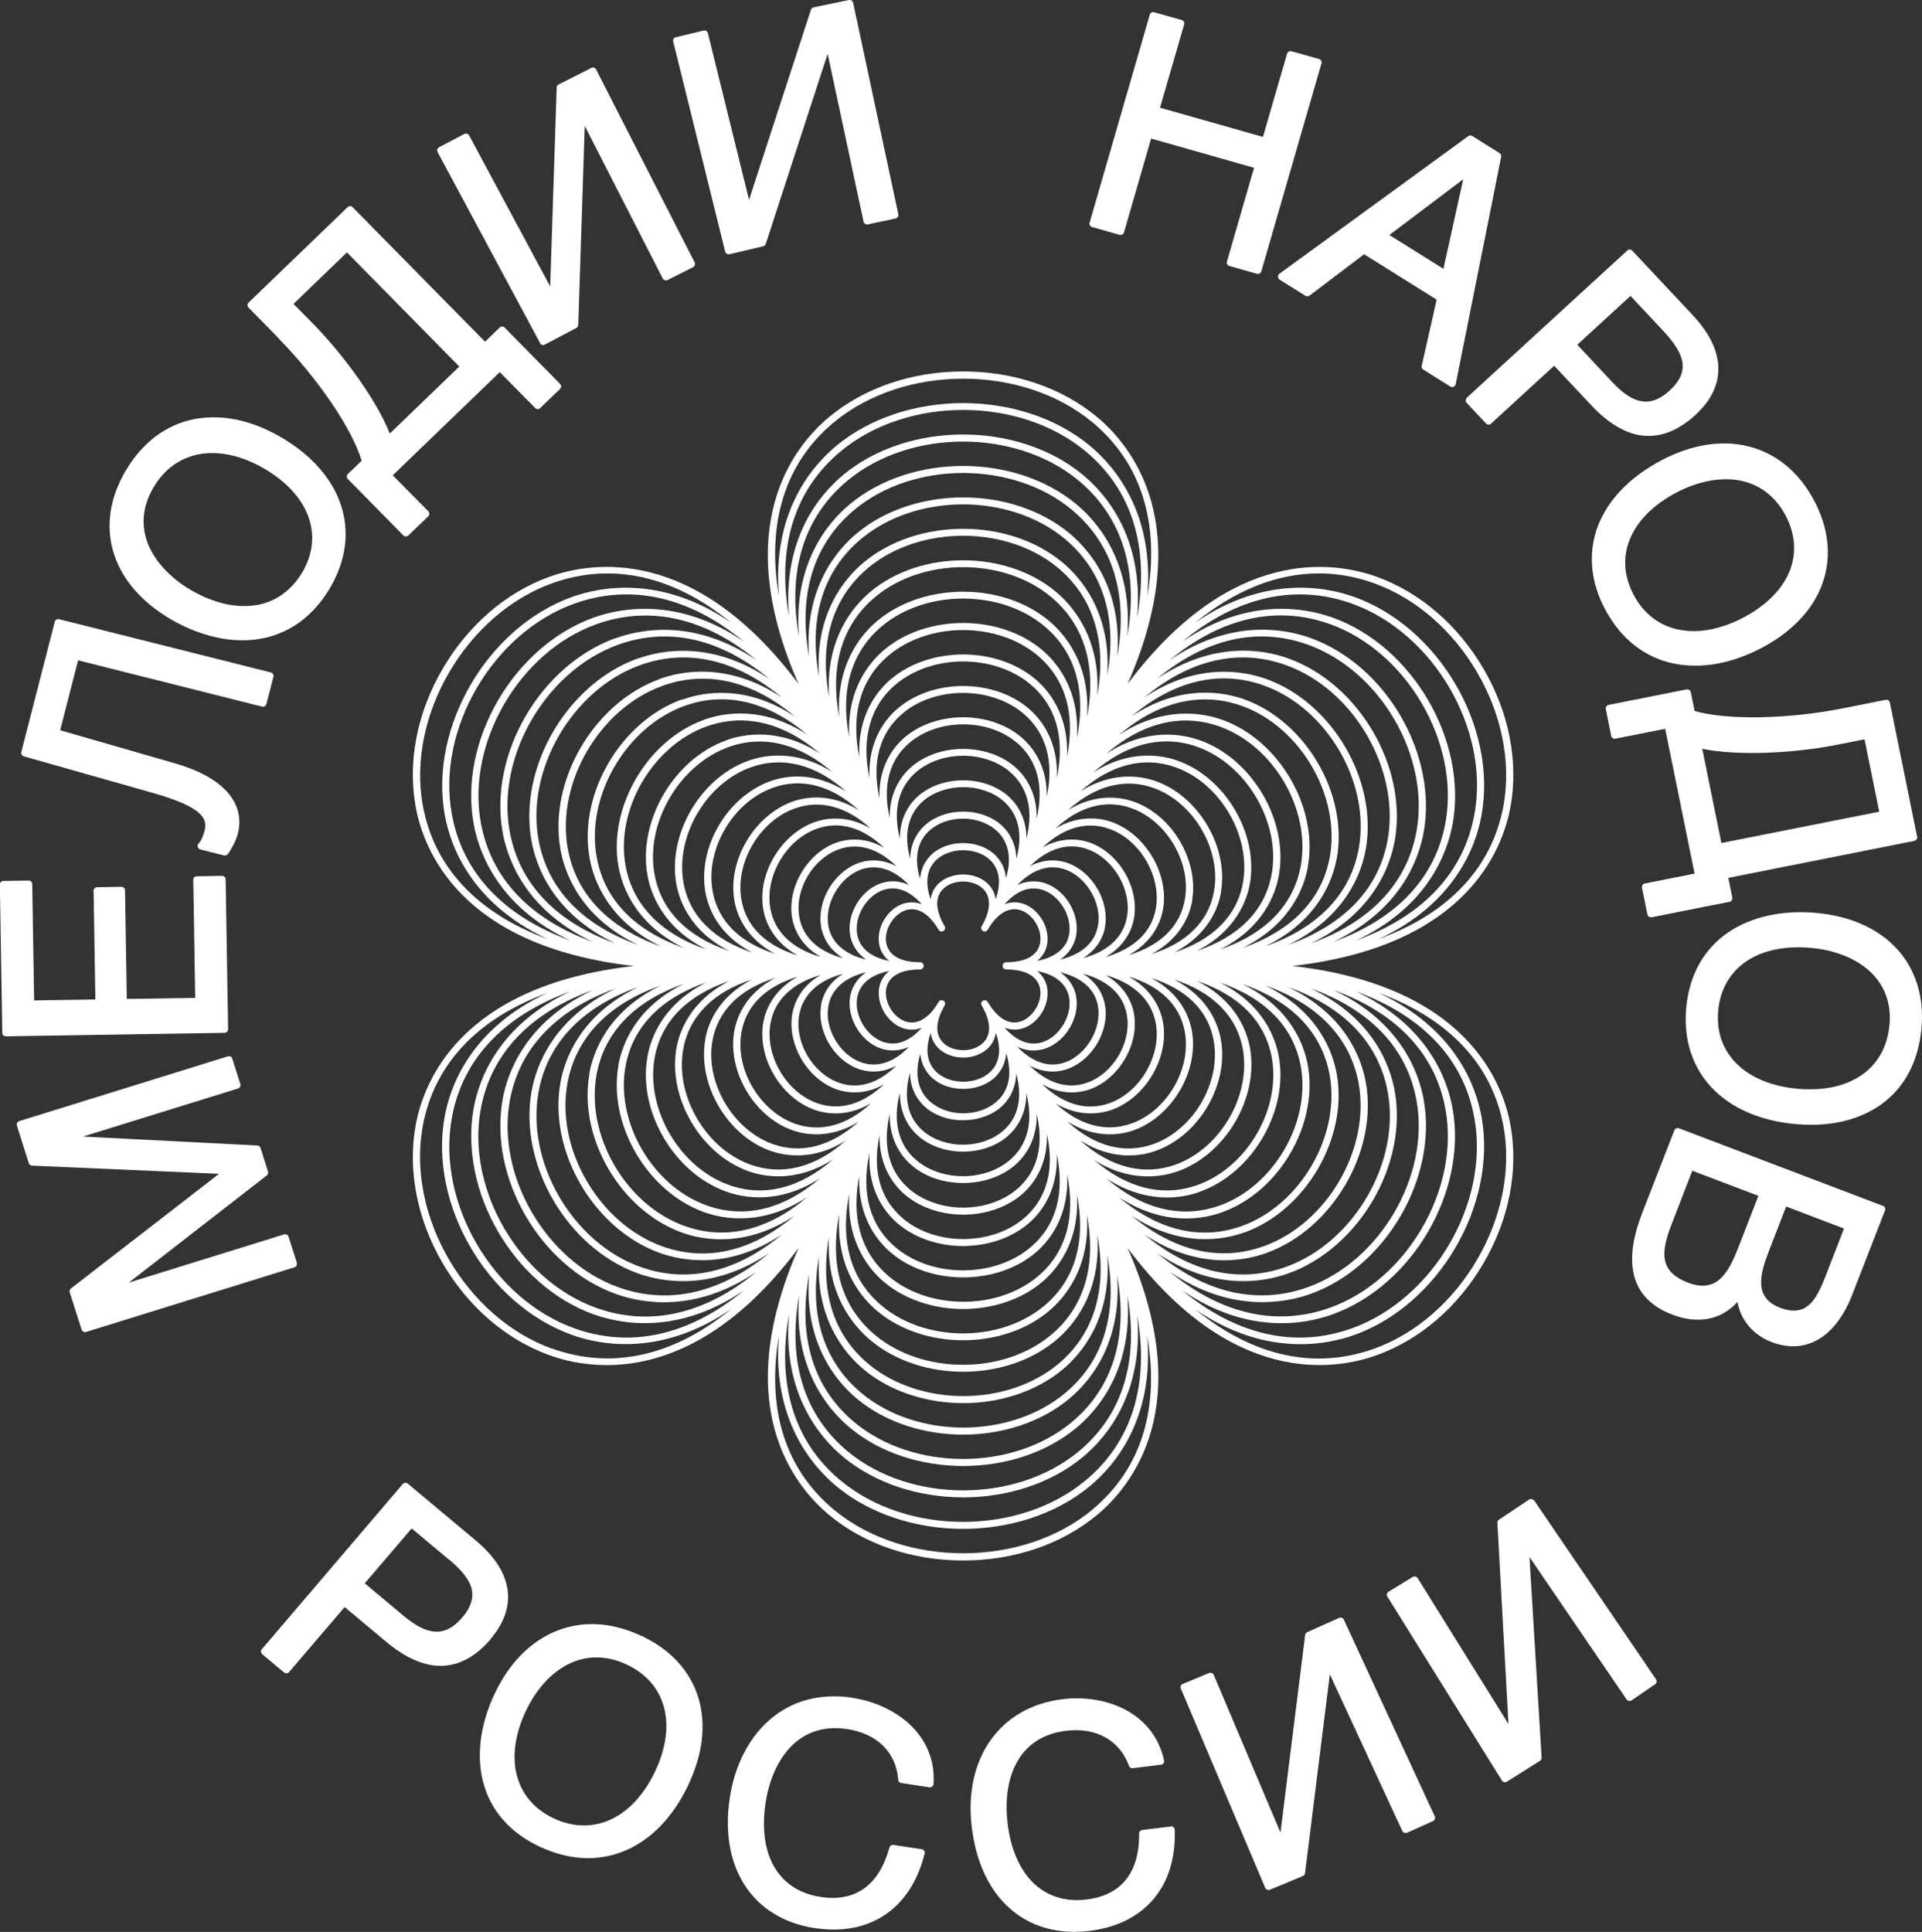
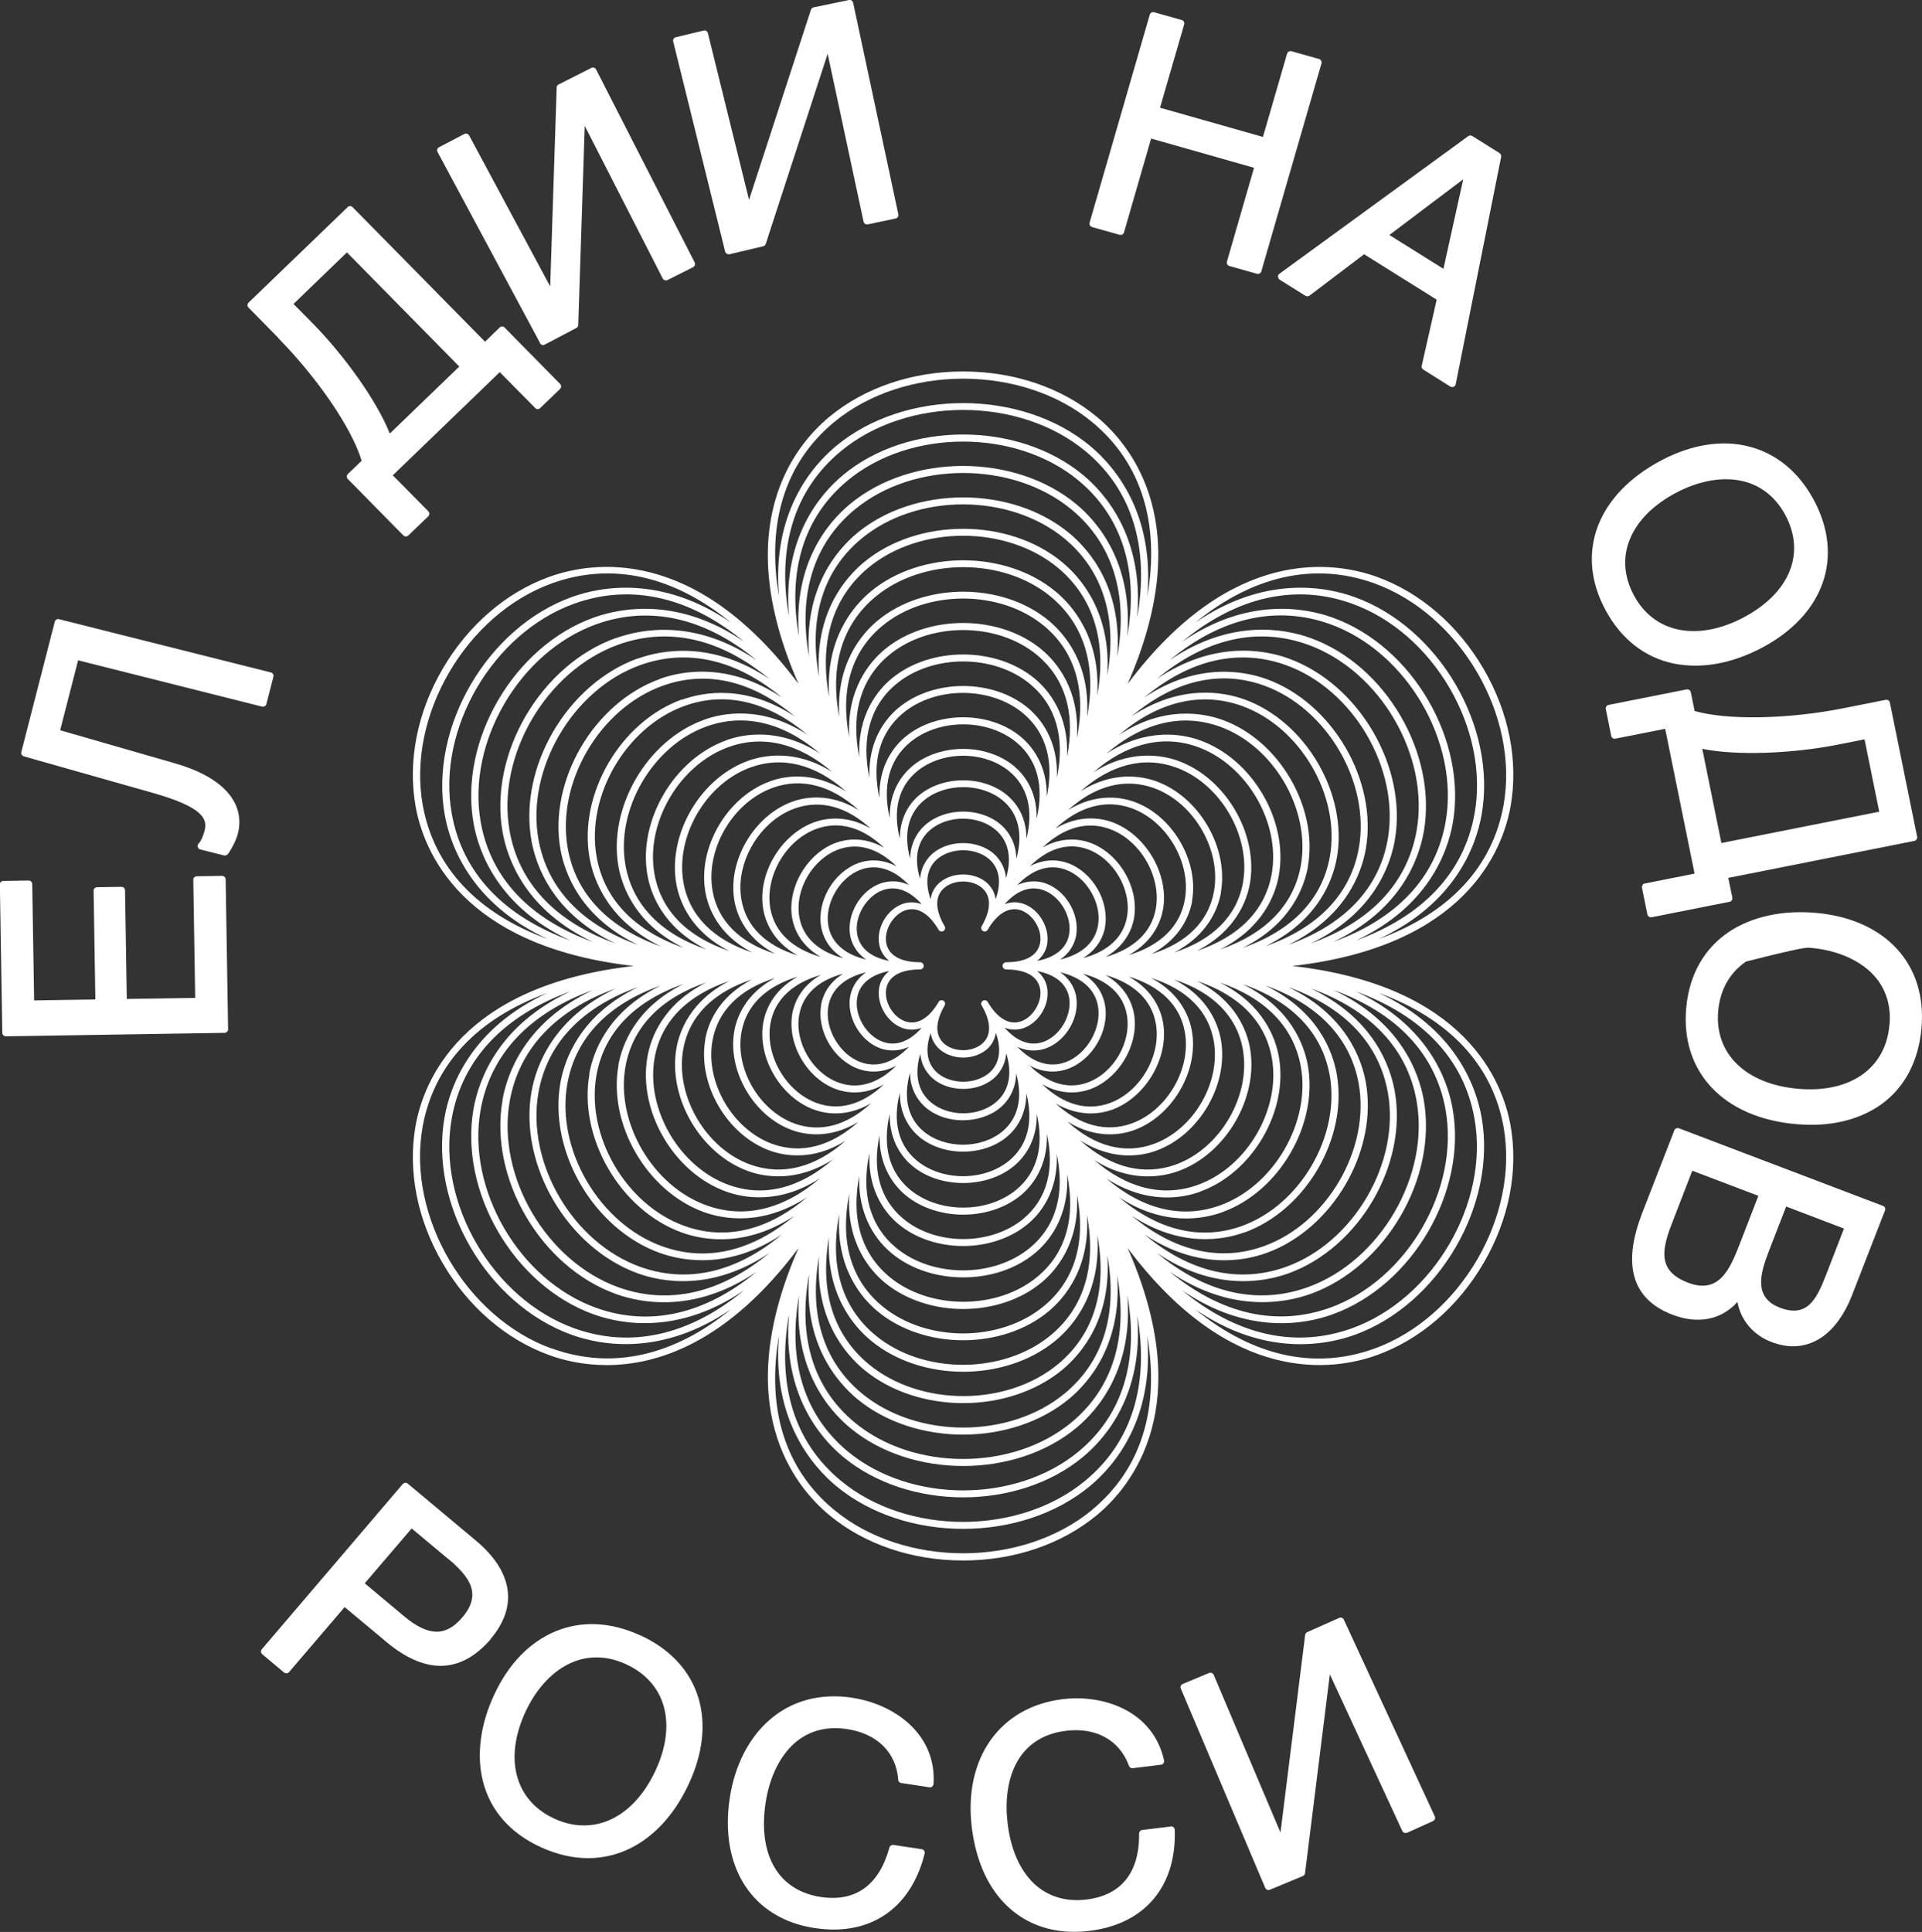
<svg xmlns="http://www.w3.org/2000/svg" width="386" height="388" viewBox="0 0 386 388" fill="none">
  <rect x="0" y="0" width="386" height="388" fill="#333333" stroke="none" />
  <g clip-path="url(#clip0_144_96)">
    <path d="M98.525 329.159C104.078 322.645 103.022 315.622 95.545 309.376L81.892 297.956C81.757 297.822 81.567 297.769 81.377 297.796C81.188 297.796 81.025 297.903 80.89 298.037L52.581 331.223C52.446 331.357 52.391 331.545 52.418 331.733C52.418 331.92 52.527 332.081 52.662 332.215L57.051 335.888C57.051 335.888 57.349 336.049 57.511 336.049C57.728 336.049 57.918 335.968 58.053 335.807L69.214 322.753L77.666 329.803C81.296 332.832 84.79 334.413 88.068 334.548C91.834 334.682 95.382 332.885 98.552 329.186L98.525 329.159ZM89.965 313.022C91.698 314.469 93.784 316.399 94.543 318.517C95.274 320.554 94.732 322.645 92.809 324.87C89.504 328.73 86.01 328.65 81.133 324.575L73.25 317.981L82.677 306.963L89.965 313.049V313.022Z" fill="white" />
    <path d="M128.459 328.382C122.635 325.728 116.81 325.46 111.609 327.605C106.408 329.749 102.128 334.145 99.256 340.338C96.439 346.343 95.653 352.562 97.008 357.816C98.498 363.66 102.534 368.217 108.683 371.005C111.88 372.452 115.049 373.176 118.083 373.176C126.4 373.176 133.823 367.922 138.319 358.298C141.164 352.213 141.841 346.235 140.27 341.008C138.617 335.513 134.554 331.143 128.513 328.382H128.459ZM131.628 355.618C127.213 365.08 119.275 368.86 111.392 365.268C103.428 361.649 101.152 353.178 105.568 343.715C107.546 339.48 110.471 336.156 113.803 334.387C115.7 333.368 117.704 332.859 119.763 332.859C121.822 332.859 123.718 333.314 125.723 334.226C129.624 336.022 132.251 338.944 133.308 342.724C134.364 346.53 133.795 351.007 131.628 355.618Z" fill="white" />
    <path d="M171.179 340.954C164.705 339.989 158.935 341.544 154.465 345.485C150.374 349.077 147.557 354.599 146.582 360.979C144.415 375.026 151.106 385.346 163.648 387.223C164.949 387.41 166.195 387.518 167.414 387.518C176.597 387.518 183.288 381.995 185.699 372.238C185.753 372.05 185.699 371.836 185.591 371.675C185.482 371.514 185.293 371.407 185.103 371.38L179.441 370.522C179.089 370.469 178.737 370.683 178.629 371.032C176.57 378.591 171.829 382.022 164.867 380.977C160.695 380.36 157.472 378.296 155.548 375.026C153.571 371.702 152.975 367.198 153.761 362.024C154.465 357.387 156.28 353.393 158.853 350.766C161.806 347.763 165.599 346.584 170.123 347.254C176.164 348.165 180.01 351.972 180.39 357.441C180.39 357.762 180.661 358.057 180.986 358.084L186.647 358.942C186.837 358.968 187.054 358.942 187.216 358.781C187.379 358.647 187.46 358.459 187.487 358.272C188.11 348.165 179.469 342.214 171.206 340.981L171.179 340.954Z" fill="white" />
    <path d="M235.084 366.823L229.395 367.52C229.043 367.573 228.772 367.868 228.772 368.243C228.853 376.071 225.196 380.628 218.207 381.486C214.035 381.995 210.378 380.869 207.615 378.242C204.824 375.562 202.982 371.407 202.359 366.179C201.357 358.003 203.903 348.835 214.089 347.602C220.157 346.852 224.871 349.506 226.74 354.652C226.848 354.974 227.173 355.162 227.498 355.108L233.187 354.411C233.377 354.411 233.567 354.277 233.675 354.116C233.783 353.956 233.837 353.741 233.783 353.553C231.616 343.662 221.701 340.23 213.412 341.249C200.788 342.777 193.447 353.178 195.181 367.091C196.047 374.034 198.675 379.663 202.847 383.309C206.341 386.392 210.757 387.973 215.742 387.973C216.717 387.973 217.746 387.92 218.776 387.786C229.909 386.445 236.33 378.832 235.923 367.466C235.923 367.278 235.815 367.091 235.68 366.957C235.517 366.823 235.327 366.769 235.138 366.796L235.084 366.823Z" fill="white" />
    <path d="M269.894 325.272C269.731 324.924 269.298 324.763 268.946 324.924L262.525 327.792C262.309 327.899 262.146 328.114 262.119 328.355L257.162 368.029L243.752 336.37C243.59 336.022 243.183 335.834 242.804 335.995L237.522 338.193C237.359 338.274 237.197 338.408 237.142 338.569C237.061 338.756 237.061 338.944 237.142 339.105L254.101 379.154C254.182 379.315 254.317 379.476 254.48 379.529C254.561 379.556 254.669 379.583 254.751 379.583C254.832 379.583 254.94 379.583 255.022 379.529L261.659 376.768C261.902 376.661 262.065 376.446 262.092 376.205L267.077 336.263L281.624 367.707C281.705 367.868 281.84 368.002 282.03 368.083C282.22 368.136 282.409 368.136 282.572 368.083L287.8 365.724C288.152 365.563 288.315 365.134 288.152 364.785L269.894 325.299V325.272Z" fill="white" />
-     <path d="M308.063 301.361C307.955 301.2 307.792 301.093 307.603 301.066C307.413 301.039 307.223 301.066 307.061 301.173L301.047 305.194C300.83 305.328 300.722 305.57 300.722 305.811L302.943 346.235L284.712 316.936C284.495 316.614 284.062 316.507 283.737 316.694L278.861 319.67C278.698 319.777 278.59 319.938 278.535 320.099C278.481 320.26 278.535 320.474 278.617 320.635L301.643 357.601C301.751 357.762 301.914 357.869 302.103 357.923C302.158 357.923 302.185 357.923 302.239 357.923C302.374 357.923 302.537 357.896 302.645 357.816L309.309 353.607C309.526 353.473 309.634 353.232 309.607 352.991L307.169 312.7L326.674 341.303C326.782 341.464 326.945 341.571 327.134 341.598C327.324 341.625 327.514 341.598 327.676 341.491L332.39 338.247C332.715 338.032 332.796 337.577 332.579 337.255L308.09 301.307L308.063 301.361Z" fill="white" />
-     <path d="M59.543 254.074C59.624 253.913 59.651 253.725 59.597 253.538L57.945 248.364C57.836 247.989 57.43 247.774 57.051 247.908L25.87 257.586L53.583 236.06C53.827 235.872 53.908 235.577 53.827 235.282L52.337 230.564C52.256 230.27 51.985 230.082 51.687 230.055L16.66 228.259L47.786 218.609C47.976 218.555 48.111 218.421 48.219 218.26C48.301 218.099 48.328 217.912 48.274 217.724L46.648 212.604C46.54 212.229 46.133 212.014 45.754 212.148L3.874 225.15C3.684 225.203 3.549 225.337 3.44 225.498C3.359 225.659 3.332 225.846 3.386 226.034L5.77 233.594C5.851 233.888 6.122 234.076 6.42 234.103L43.993 235.738L14.249 258.765C14.005 258.953 13.924 259.248 14.005 259.543L16.389 267.022C16.497 267.316 16.768 267.531 17.066 267.531C17.148 267.531 17.202 267.531 17.283 267.504L59.164 254.503C59.353 254.449 59.489 254.315 59.597 254.154L59.543 254.074Z" fill="white" />
    <path d="M45.619 207.189C45.754 207.055 45.836 206.867 45.809 206.68L45.321 176.602C45.321 176.227 44.996 175.906 44.59 175.906L39.524 175.986C39.334 175.986 39.145 176.066 39.009 176.2C38.874 176.334 38.792 176.522 38.819 176.71L39.199 200.407L25.464 200.621L25.112 178.801C25.112 178.425 24.787 178.104 24.381 178.104L19.505 178.184C19.315 178.184 19.125 178.265 18.99 178.399C18.854 178.533 18.773 178.72 18.8 178.908L19.152 200.728L6.854 200.916L6.474 177.541C6.474 177.165 6.149 176.844 5.743 176.844L0.677 176.924C0.488 176.924 0.298 177.005 0.163 177.139C0.027 177.273 -0.054 177.46 -0.027 177.648L0.461 207.43C0.461 207.805 0.786 208.127 1.192 208.127L45.077 207.43C45.267 207.43 45.456 207.35 45.592 207.216L45.619 207.189Z" fill="white" />
    <path d="M4.741 151.887L30.476 159.178C41.285 162.207 41.637 164.674 41.068 166.899C40.878 167.649 40.391 168.936 39.903 169.392C39.713 169.579 39.632 169.847 39.713 170.089C39.767 170.33 39.984 170.544 40.228 170.598L44.996 171.804C44.996 171.804 45.104 171.804 45.185 171.804C45.402 171.804 45.619 171.697 45.781 171.509C46.486 170.544 47.407 168.802 47.759 167.488C49.357 161.242 44.779 156.069 35.162 153.308L12.082 146.66L15.685 132.613L52.635 141.915C52.825 141.968 53.014 141.915 53.177 141.834C53.339 141.727 53.448 141.593 53.502 141.405L54.911 135.91C55.019 135.535 54.775 135.133 54.396 135.052L11.865 124.356C11.486 124.249 11.08 124.49 10.998 124.866L4.28 151.029C4.172 151.404 4.416 151.78 4.768 151.887H4.741Z" fill="white" />
-     <path d="M34.512 124.49C39.199 127.171 44.129 128.592 48.707 128.592C49.791 128.592 50.847 128.511 51.877 128.351C57.89 127.439 62.848 123.874 66.261 118.11C72.844 106.932 68.916 95.003 56.265 87.712C50.414 84.334 44.454 83.128 39.036 84.173C33.347 85.272 28.579 88.864 25.22 94.574C18.665 105.726 22.322 117.467 34.512 124.49ZM51.443 121.515C47.488 122.185 42.991 121.166 38.494 118.593C31.641 114.652 25.545 106.852 30.855 97.845C35.271 90.365 43.912 88.864 52.933 94.038C62.035 99.265 65.096 107.468 60.735 114.894C58.568 118.566 55.371 120.872 51.443 121.542V121.515Z" fill="white" />
    <path d="M55.832 67.848C63.85 75.997 70.704 86.076 72.627 92.537L69.864 95.191C69.729 95.325 69.647 95.512 69.647 95.7C69.647 95.888 69.729 96.075 69.864 96.209L80.998 107.522C81.133 107.656 81.323 107.736 81.513 107.736C81.702 107.736 81.865 107.656 82.027 107.522L86.01 103.688C86.145 103.554 86.226 103.367 86.226 103.179C86.226 102.991 86.145 102.804 86.01 102.67L78.885 95.459L100.367 74.737L107.492 81.948C107.763 82.243 108.223 82.243 108.494 81.948L112.476 78.115C112.612 77.981 112.693 77.793 112.693 77.605C112.693 77.418 112.612 77.23 112.476 77.096L101.342 65.784C101.071 65.489 100.611 65.489 100.34 65.784L97.414 68.625L70.812 41.604C70.541 41.309 70.081 41.309 69.81 41.604L49.926 60.771C49.791 60.905 49.709 61.092 49.709 61.28C49.709 61.468 49.791 61.655 49.926 61.789L55.859 67.821L55.832 67.848ZM78.289 87.095C75.851 80.849 69.458 71.708 62.631 64.765L58.947 61.039L69.674 50.691L92.24 73.611L78.262 87.095H78.289Z" fill="white" />
    <path d="M108.44 68.92C108.575 69.161 108.819 69.295 109.063 69.295C109.171 69.295 109.279 69.295 109.388 69.215L115.754 65.864C115.971 65.757 116.133 65.516 116.133 65.248L117.433 25.279L133.091 55.919C133.281 56.267 133.687 56.401 134.066 56.241L139.186 53.667C139.539 53.48 139.674 53.051 139.511 52.702L119.709 13.94C119.628 13.779 119.465 13.645 119.303 13.591C119.113 13.537 118.923 13.537 118.761 13.645L112.178 16.969C111.934 17.076 111.799 17.317 111.799 17.585L110.498 57.527L94.218 27.209C94.136 27.048 93.974 26.914 93.784 26.86C93.594 26.807 93.405 26.834 93.242 26.914L88.177 29.568C87.824 29.756 87.689 30.184 87.879 30.533L108.467 68.893L108.44 68.92Z" fill="white" />
    <path d="M146.474 51.067L153.273 49.459C153.517 49.405 153.707 49.217 153.788 48.976L166.222 10.803L173.428 44.499C173.455 44.687 173.59 44.848 173.726 44.955C173.888 45.062 174.078 45.089 174.268 45.062L179.875 43.883C180.254 43.802 180.498 43.427 180.417 43.052L171.342 0.563C171.315 0.375 171.179 0.215 171.044 0.107C170.881 0 170.692 -0.027 170.502 0L163.405 1.475C163.161 1.528 162.944 1.716 162.863 1.957L150.429 40.13L142.166 6.648C142.112 6.461 142.004 6.3 141.841 6.219C141.679 6.112 141.489 6.085 141.299 6.139L135.719 7.479C135.34 7.56 135.096 7.962 135.204 8.337L145.634 50.531C145.715 50.852 146.013 51.067 146.338 51.067C146.392 51.067 146.447 51.067 146.501 51.067H146.474Z" fill="white" />
    <path d="M219.318 45.598L224.844 47.153C225.033 47.207 225.223 47.18 225.386 47.099C225.548 47.019 225.684 46.858 225.738 46.671L231.183 27.826L251.852 33.696L246.407 52.541C246.299 52.917 246.515 53.319 246.895 53.426L252.421 54.981C252.421 54.981 252.556 55.008 252.638 55.008C252.746 55.008 252.882 54.981 252.963 54.927C253.125 54.847 253.261 54.686 253.315 54.498L265.397 12.733C265.505 12.358 265.289 11.956 264.909 11.849L259.383 10.294C259.193 10.24 259.004 10.267 258.841 10.348C258.679 10.428 258.543 10.589 258.489 10.776L253.64 27.504L232.971 21.633L237.82 4.906C237.928 4.53 237.711 4.128 237.332 4.021L231.806 2.466C231.616 2.413 231.427 2.44 231.264 2.52C231.102 2.6 230.966 2.761 230.912 2.949L218.83 44.714C218.722 45.089 218.938 45.491 219.318 45.598Z" fill="white" />
    <path d="M256.701 55.624C256.701 55.865 256.837 56.08 257.026 56.187L262.173 59.404C262.417 59.565 262.769 59.538 262.986 59.377L273.957 51.067L288.531 60.181L285.525 73.477C285.47 73.772 285.579 74.067 285.85 74.228L291.267 77.632C291.267 77.632 291.511 77.739 291.647 77.739C291.755 77.739 291.836 77.739 291.918 77.686C292.134 77.605 292.297 77.391 292.351 77.177L301.48 31.498C301.534 31.203 301.399 30.908 301.155 30.747L295.683 27.316C295.439 27.155 295.114 27.182 294.87 27.343L256.945 54.981C256.755 55.115 256.647 55.356 256.647 55.57L256.701 55.624ZM279.05 47.18L293.868 36.001L289.886 53.989L279.05 47.207V47.18Z" fill="white" />
-     <path d="M294.356 80.393C294.356 80.581 294.41 80.769 294.545 80.903L298.446 85.058C298.717 85.353 299.178 85.353 299.449 85.085L312.126 73.45L319.657 81.466C322.881 84.897 326.159 86.907 329.41 87.417C329.979 87.497 330.547 87.551 331.116 87.551C334.286 87.551 337.428 86.13 340.489 83.342C343.821 80.286 345.365 76.882 345.067 73.209C344.797 69.966 343.09 66.641 339.975 63.318L327.811 50.343C327.54 50.048 327.08 50.048 326.809 50.316L294.627 79.83C294.491 79.964 294.41 80.125 294.41 80.313L294.356 80.393ZM316.759 69.242L327.459 59.431L333.934 66.347C338.078 70.796 339.758 74.362 335.315 78.436C331.577 81.868 328.109 81.358 323.775 76.721L316.759 69.215V69.242Z" fill="white" />
    <path d="M322.421 122.48C325.563 128.351 330.358 132.103 336.263 133.283C337.645 133.551 339.054 133.685 340.489 133.685C344.77 133.685 349.294 132.479 353.79 130.12C366.306 123.525 370.423 111.891 364.274 100.418C361.267 94.815 356.797 91.116 351.325 89.695C345.88 88.275 339.785 89.24 333.69 92.43C320.714 99.265 316.271 111.06 322.421 122.48ZM336.697 98.917C340.869 96.719 345.23 95.834 348.968 96.424C353.113 97.067 356.445 99.507 358.558 103.447C360.563 107.2 360.861 111.114 359.398 114.733C357.908 118.405 354.711 121.595 350.16 124.008C345.582 126.42 341.085 127.251 337.13 126.447C333.229 125.643 330.114 123.257 328.137 119.558C326.132 115.805 325.834 111.891 327.351 108.245C328.868 104.546 332.092 101.329 336.697 98.917Z" fill="white" />
    <path d="M340.327 142.746L339.568 139.02C339.487 138.644 339.108 138.376 338.728 138.457L323.071 141.566C322.691 141.647 322.421 142.022 322.502 142.397L323.585 147.785C323.612 147.973 323.721 148.134 323.883 148.241C324.046 148.348 324.236 148.375 324.425 148.348L334.421 146.365L340.327 175.45L330.331 177.434C330.141 177.46 329.978 177.568 329.87 177.728C329.762 177.889 329.735 178.077 329.762 178.265L330.845 183.653C330.927 184.001 331.225 184.216 331.55 184.216C331.604 184.216 331.631 184.216 331.685 184.216L347.343 181.106C347.533 181.079 347.695 180.972 347.803 180.811C347.912 180.65 347.939 180.463 347.912 180.275L347.099 176.308L384.456 168.882C384.835 168.802 385.106 168.427 385.025 168.051L379.552 141.111C379.525 140.923 379.417 140.762 379.255 140.655C379.092 140.548 378.902 140.521 378.713 140.548L370.369 142.21C359.1 144.461 346.828 144.676 340.273 142.773L340.327 142.746ZM345.718 169.338L341.871 150.386C348.481 151.753 359.723 151.431 369.313 149.501L374.46 148.482L377.412 163.012L345.69 169.311L345.718 169.338Z" fill="white" />
-     <path d="M364.68 183.331C358.016 182.741 351.84 184.082 347.289 187.111C342.25 190.462 339.243 195.769 338.647 202.417C337.482 215.311 346.151 224.479 360.725 225.766C361.755 225.847 362.757 225.9 363.732 225.9C369.231 225.9 374.053 224.479 377.846 221.772C382.532 218.394 385.296 213.113 385.892 206.546C387.056 193.705 378.74 184.591 364.68 183.331ZM379.444 205.956C379.065 210.191 377.142 213.623 373.918 215.874C370.64 218.153 366.224 219.118 361.077 218.662C350.594 217.724 344.309 211.612 345.068 203.034C345.447 198.799 347.37 195.367 350.648 193.116C353.411 191.212 357.014 190.247 361.159 190.247C361.971 190.247 362.784 190.274 363.651 190.354C371.534 191.051 380.419 195.555 379.471 205.956H379.444Z" fill="white" />
+     <path d="M364.68 183.331C358.016 182.741 351.84 184.082 347.289 187.111C342.25 190.462 339.243 195.769 338.647 202.417C337.482 215.311 346.151 224.479 360.725 225.766C361.755 225.847 362.757 225.9 363.732 225.9C369.231 225.9 374.053 224.479 377.846 221.772C382.532 218.394 385.296 213.113 385.892 206.546C387.056 193.705 378.74 184.591 364.68 183.331ZM379.444 205.956C379.065 210.191 377.142 213.623 373.918 215.874C370.64 218.153 366.224 219.118 361.077 218.662C350.594 217.724 344.309 211.612 345.068 203.034C345.447 198.799 347.37 195.367 350.648 193.116C361.971 190.247 362.784 190.274 363.651 190.354C371.534 191.051 380.419 195.555 379.471 205.956H379.444Z" fill="white" />
    <path d="M378.144 242.172L337.184 226.597C336.805 226.463 336.399 226.651 336.263 226.999L329.843 243.512C328.028 248.176 327.432 252.01 327.974 255.226C328.678 259.355 331.36 262.33 335.911 264.046C341.031 266.003 345.691 265.065 348.941 261.472C349.564 265.065 352.084 268.121 355.768 269.514C357.285 270.104 358.748 270.372 360.156 270.372C362.215 270.372 364.111 269.756 365.899 268.549C368.365 266.834 370.45 263.965 371.913 260.213L378.577 243.083C378.659 242.895 378.631 242.708 378.577 242.547C378.496 242.386 378.361 242.252 378.171 242.172H378.144ZM370.342 246.702L366.712 256.084C364.789 261.044 362.892 264.662 357.529 262.652C352.138 260.615 353.465 255.87 355.28 251.179L358.721 242.306L370.315 246.729L370.342 246.702ZM353.14 240.161L349.591 249.329C347.56 254.583 345.447 260.052 339.026 257.612C336.02 256.46 334.503 254.824 334.286 252.465C334.069 250.24 335.017 247.587 336.02 245.067L339.866 235.121L353.14 240.161Z" fill="white" />
    <path d="M259.546 194C294.356 190.059 301.805 170.732 303.377 161.912C304.975 152.879 303.052 143.067 297.932 134.302C292.812 125.536 285.2 118.968 276.477 115.832C267.971 112.776 247.328 109.505 226.469 137.357C240.42 105.538 227.255 89.507 220.32 83.744C213.222 77.847 203.66 74.603 193.42 74.603C183.18 74.603 173.645 77.847 166.52 83.744C159.585 89.507 146.392 105.565 160.371 137.357C139.512 109.479 118.896 112.776 110.363 115.832C101.64 118.968 94.028 125.536 88.908 134.302C83.788 143.067 81.865 152.879 83.463 161.912C85.034 170.732 92.484 190.059 127.294 194C92.484 197.941 85.034 217.268 83.463 226.088C81.865 235.121 83.788 244.933 88.908 253.699C94.028 262.464 101.64 269.032 110.363 272.168C113.072 273.16 117.027 274.152 121.849 274.152C132.089 274.152 146.176 269.622 160.371 250.643C146.419 282.462 159.585 298.493 166.52 304.256C173.617 310.153 183.18 313.397 193.42 313.397C203.66 313.397 213.195 310.153 220.32 304.256C227.255 298.493 240.448 282.435 226.469 250.643C247.328 278.522 267.971 275.224 276.477 272.168C285.2 269.032 292.812 262.464 297.932 253.699C303.052 244.933 304.975 235.121 303.377 226.088C301.805 217.268 294.356 197.941 259.546 194ZM198.377 201.238C198.188 200.889 197.727 200.782 197.402 200.97C197.185 201.104 197.05 201.345 197.05 201.586C197.05 201.72 197.077 201.828 197.158 201.935C199.136 205.312 199.136 208.074 197.158 209.682C195.181 211.317 191.686 211.317 189.709 209.682C187.758 208.047 187.758 205.312 189.709 201.935C189.763 201.828 189.817 201.694 189.817 201.586C189.817 201.345 189.682 201.104 189.465 200.97C189.113 200.782 188.679 200.889 188.49 201.238C186.539 204.589 184.128 205.956 181.744 205.098C179.306 204.213 177.518 201.131 177.979 198.584C178.439 196.064 180.85 194.697 184.778 194.697C185.185 194.697 185.51 194.375 185.51 193.973C185.51 193.571 185.185 193.249 184.778 193.249C180.85 193.249 178.439 191.855 177.979 189.362C177.518 186.816 179.333 183.733 181.744 182.848C184.128 181.991 186.512 183.358 188.49 186.709C188.679 187.057 189.14 187.164 189.465 186.977C189.682 186.843 189.817 186.601 189.817 186.36C189.817 186.226 189.79 186.119 189.709 186.012C187.731 182.634 187.731 179.873 189.709 178.264C191.686 176.629 195.181 176.629 197.158 178.264C199.109 179.9 199.109 182.634 197.158 186.012C197.104 186.119 197.05 186.253 197.05 186.36C197.05 186.601 197.185 186.843 197.402 186.977C197.754 187.164 198.188 187.057 198.377 186.709C200.328 183.358 202.739 181.991 205.123 182.848C207.561 183.733 209.349 186.816 208.888 189.362C208.428 191.882 206.017 193.249 202.089 193.249C201.682 193.249 201.357 193.571 201.357 193.973C201.357 194.375 201.682 194.697 202.089 194.697C206.017 194.697 208.428 196.091 208.888 198.584C209.349 201.131 207.534 204.213 205.123 205.098C202.739 205.956 200.355 204.589 198.377 201.238ZM210.297 189.631C210.866 186.36 208.726 182.661 205.61 181.535C204.825 181.267 203.416 180.945 201.764 181.589C204.175 178.854 206.911 177.809 209.565 178.774C212.924 179.98 215.335 184.135 214.712 187.647C214.225 190.435 211.922 192.284 208.292 192.981C209.701 191.855 210.161 190.462 210.297 189.631ZM199.976 180.57C199.705 178.801 198.702 177.728 198.079 177.192C195.56 175.101 191.307 175.101 188.788 177.192C188.137 177.728 187.162 178.801 186.891 180.57C185.672 177.112 186.16 174.243 188.327 172.447C191.063 170.196 195.831 170.196 198.54 172.447C200.707 174.243 201.195 177.112 199.976 180.57ZM185.103 181.589C183.451 180.972 182.015 181.267 181.257 181.535C178.141 182.661 175.974 186.36 176.57 189.631C176.706 190.462 177.166 191.855 178.575 192.981C174.945 192.284 172.642 190.435 172.155 187.647C171.532 184.135 173.943 179.98 177.302 178.774C179.956 177.809 182.692 178.854 185.103 181.589ZM176.57 198.37C176.001 201.64 178.141 205.339 181.257 206.465C182.042 206.733 183.451 207.055 185.103 206.412C182.692 209.146 179.956 210.191 177.302 209.226C173.943 208.02 171.532 203.865 172.155 200.353C172.642 197.565 174.945 195.716 178.575 195.019C177.166 196.145 176.706 197.539 176.57 198.37ZM186.891 207.43C187.162 209.199 188.165 210.272 188.788 210.808C190.034 211.853 191.74 212.389 193.447 212.389C195.154 212.389 196.833 211.853 198.106 210.808C198.757 210.272 199.732 209.199 200.003 207.43C201.222 210.888 200.734 213.757 198.567 215.553C195.831 217.804 191.063 217.804 188.354 215.553C186.187 213.757 185.699 210.888 186.918 207.43H186.891ZM201.764 206.412C203.416 207.028 204.852 206.733 205.61 206.465C208.726 205.339 210.893 201.64 210.297 198.37C210.161 197.539 209.701 196.145 208.292 195.019C211.922 195.716 214.225 197.565 214.712 200.353C215.335 203.865 212.924 208.02 209.565 209.226C206.911 210.191 204.175 209.146 201.764 206.412ZM216.121 187.888C216.88 183.679 214.089 178.881 210.053 177.433C208.942 177.031 206.802 176.602 204.31 177.755C207.317 174.592 210.703 173.466 213.981 174.646C218.261 176.174 221.322 181.454 220.51 185.904C219.887 189.336 217.205 191.695 212.897 192.713C215.2 191.159 215.904 189.068 216.121 187.888ZM202.062 176.495C201.845 173.761 200.382 172.126 199.461 171.348C196.183 168.641 190.657 168.641 187.379 171.348C186.458 172.126 184.995 173.761 184.778 176.495C183.505 172.313 184.209 168.829 186.891 166.604C190.413 163.682 196.373 163.682 199.894 166.604C202.576 168.829 203.281 172.313 202.007 176.495H202.062ZM182.557 177.755C180.092 176.576 177.952 177.031 176.814 177.433C172.778 178.881 169.987 183.679 170.746 187.888C170.963 189.068 171.667 191.159 173.97 192.713C169.662 191.695 166.953 189.336 166.357 185.904C165.572 181.454 168.633 176.2 172.886 174.646C176.164 173.466 179.55 174.592 182.557 177.755ZM170.746 200.085C169.987 204.294 172.778 209.092 176.814 210.54C177.925 210.942 180.065 211.371 182.557 210.218C179.55 213.381 176.164 214.507 172.886 213.328C168.606 211.8 165.545 206.519 166.357 202.069C166.98 198.638 169.662 196.279 173.97 195.26C171.667 196.815 170.963 198.906 170.746 200.085ZM184.805 211.505C185.022 214.239 186.485 215.874 187.406 216.652C189.031 218.019 191.253 218.689 193.447 218.689C195.641 218.689 197.836 218.019 199.488 216.652C200.409 215.874 201.872 214.239 202.089 211.505C203.362 215.687 202.658 219.171 199.976 221.396C196.454 224.318 190.494 224.318 186.973 221.396C184.291 219.171 183.586 215.687 184.86 211.505H184.805ZM204.31 210.218C206.775 211.398 208.915 210.942 210.053 210.54C214.089 209.092 216.88 204.294 216.121 200.085C215.904 198.906 215.2 196.815 212.897 195.26C217.205 196.279 219.914 198.638 220.51 202.069C221.295 206.519 218.234 211.773 213.981 213.328C210.703 214.507 207.317 213.381 204.31 210.218ZM221.918 186.172C222.839 180.999 219.426 175.128 214.442 173.332C212.979 172.796 210.107 172.233 206.829 173.975C210.459 170.383 214.496 169.15 218.397 170.544C223.679 172.447 227.309 178.693 226.334 184.162C225.602 188.237 222.487 191.105 217.503 192.418C220.726 190.462 221.674 187.674 221.945 186.146L221.918 186.172ZM204.12 172.421C204.012 168.695 202.062 166.496 200.87 165.505C196.833 162.154 190.034 162.154 186.024 165.505C184.805 166.496 182.882 168.695 182.774 172.421C181.446 167.488 182.367 163.414 185.564 160.733C189.844 157.194 197.077 157.194 201.357 160.733C204.554 163.387 205.475 167.488 204.147 172.394L204.12 172.421ZM180.011 173.975C176.706 172.233 173.861 172.796 172.398 173.332C167.441 175.128 164.001 180.999 164.922 186.172C165.193 187.727 166.141 190.488 169.364 192.445C164.38 191.132 161.237 188.263 160.533 184.189C159.558 178.693 163.188 172.474 168.47 170.571C172.371 169.177 176.408 170.41 180.038 173.975H180.011ZM164.922 201.828C164.001 207.001 167.414 212.872 172.398 214.668C173.861 215.204 176.733 215.767 180.011 214.025C176.381 217.59 172.344 218.85 168.443 217.429C163.161 215.526 159.531 209.28 160.506 203.811C161.237 199.737 164.353 196.868 169.337 195.555C166.114 197.512 165.165 200.3 164.895 201.828H164.922ZM182.747 215.579C182.855 219.306 184.805 221.504 185.997 222.496C188.002 224.158 190.711 225.015 193.42 224.989C196.129 224.962 198.838 224.158 200.843 222.496C202.062 221.504 203.985 219.306 204.093 215.579C205.421 220.512 204.5 224.586 201.303 227.24C197.023 230.779 189.79 230.779 185.51 227.24C182.313 224.586 181.392 220.485 182.72 215.553L182.747 215.579ZM206.829 214.025C210.134 215.767 212.979 215.204 214.442 214.668C219.399 212.872 222.839 207.001 221.918 201.828C221.647 200.273 220.699 197.512 217.476 195.555C222.46 196.868 225.602 199.737 226.307 203.811C227.282 209.307 223.652 215.526 218.369 217.429C214.469 218.823 210.432 217.59 206.802 214.025H206.829ZM227.742 184.43C228.826 178.318 224.79 171.348 218.884 169.231C217.069 168.587 213.466 167.89 209.349 170.222C213.602 166.201 218.288 164.834 222.812 166.47C229.016 168.695 233.269 176.04 232.131 182.473C231.291 187.218 227.715 190.569 222.027 192.204C226.198 189.818 227.39 186.36 227.742 184.457V184.43ZM206.152 168.426C206.152 163.682 203.741 160.921 202.251 159.687C197.483 155.72 189.411 155.72 184.616 159.687C183.126 160.921 180.715 163.682 180.715 168.426C179.279 162.743 180.417 158.025 184.155 154.916C189.194 150.734 197.673 150.734 202.712 154.916C206.423 157.999 207.588 162.717 206.152 168.426ZM177.491 170.222C173.374 167.89 169.771 168.587 167.956 169.231C162.077 171.348 158.014 178.318 159.097 184.43C159.45 186.333 160.642 189.791 164.813 192.177C159.124 190.542 155.549 187.191 154.709 182.446C153.571 176.013 157.824 168.668 164.028 166.443C168.579 164.808 173.265 166.175 177.491 170.196V170.222ZM159.124 203.57C158.041 209.682 162.077 216.652 167.983 218.769C169.798 219.413 173.401 220.11 177.518 217.778C173.265 221.799 168.579 223.166 164.055 221.53C157.851 219.306 153.598 211.961 154.736 205.527C155.576 200.782 159.152 197.431 164.84 195.796C160.669 198.182 159.477 201.64 159.124 203.543V203.57ZM180.715 219.574C180.715 224.318 183.126 227.079 184.616 228.313C187 230.296 190.223 231.288 193.42 231.288C196.617 231.288 199.84 230.296 202.224 228.313C203.714 227.079 206.125 224.318 206.125 219.574C207.561 225.257 206.423 229.975 202.685 233.084C197.646 237.266 189.167 237.266 184.128 233.084C180.417 230.001 179.252 225.283 180.688 219.574H180.715ZM209.349 217.778C213.466 220.11 217.069 219.413 218.884 218.769C224.763 216.652 228.826 209.682 227.742 203.57C227.39 201.667 226.198 198.209 222.027 195.823C227.715 197.458 231.291 200.809 232.131 205.554C233.269 211.987 229.016 219.332 222.812 221.557C218.261 223.193 213.575 221.825 209.349 217.804V217.778ZM233.567 182.688C234.84 175.611 230.126 167.569 223.327 165.102C221.16 164.325 216.852 163.494 211.922 166.416C216.771 161.939 222.081 160.465 227.255 162.315C234.379 164.888 239.283 173.305 237.955 180.677C237.007 186.065 233.025 189.899 226.659 191.829C231.725 189.041 233.16 184.913 233.567 182.661V182.688ZM208.184 164.298C208.292 158.588 205.394 155.291 203.633 153.844C198.106 149.26 188.761 149.26 183.234 153.844C181.473 155.318 178.575 158.588 178.683 164.298C177.193 157.891 178.548 152.584 182.774 149.072C188.571 144.274 198.323 144.274 204.12 149.072C208.346 152.584 209.701 157.891 208.211 164.298H208.184ZM174.945 166.443C170.015 163.521 165.707 164.352 163.54 165.129C156.741 167.595 152.027 175.637 153.3 182.714C153.707 184.966 155.142 189.094 160.208 191.882C153.842 189.952 149.86 186.119 148.912 180.731C147.584 173.332 152.488 164.915 159.612 162.368C164.786 160.518 170.096 161.993 174.945 166.47V166.443ZM153.3 205.286C152.027 212.363 156.741 220.405 163.54 222.871C165.707 223.648 170.015 224.479 174.945 221.557C170.096 226.034 164.786 227.508 159.612 225.659C152.488 223.085 147.584 214.668 148.912 207.296C149.86 201.908 153.842 198.075 160.208 196.145C155.142 198.932 153.707 203.061 153.3 205.312V205.286ZM178.683 223.702C178.575 229.412 181.473 232.709 183.234 234.156C185.997 236.462 189.709 237.588 193.447 237.588C197.185 237.588 200.897 236.435 203.66 234.156C205.421 232.682 208.319 229.412 208.211 223.702C209.701 230.109 208.346 235.416 204.12 238.928C198.323 243.726 188.571 243.726 182.774 238.928C178.548 235.416 177.193 230.109 178.683 223.702ZM211.922 221.557C216.852 224.479 221.16 223.648 223.327 222.871C230.126 220.405 234.84 212.363 233.567 205.286C233.16 203.034 231.725 198.906 226.659 196.118C233.025 198.048 237.007 201.881 237.955 207.269C239.283 214.668 234.379 223.085 227.255 225.632C222.081 227.482 216.771 226.007 211.922 221.53V221.557ZM239.391 180.972C240.827 172.93 235.49 163.789 227.77 161.028C225.25 160.116 220.239 159.178 214.496 162.69C219.941 157.784 225.927 156.176 231.725 158.267C239.77 161.162 245.297 170.678 243.807 179.015C242.723 185.073 238.307 189.389 231.237 191.614C237.251 188.424 238.931 183.626 239.418 180.999L239.391 180.972ZM210.216 160.277C210.432 153.549 207.073 149.689 205.014 147.973C198.73 142.746 188.11 142.746 181.826 147.973C179.767 149.689 176.408 153.522 176.624 160.277C175.026 153.12 176.624 147.169 181.338 143.228C187.867 137.786 198.919 137.813 205.448 143.228C210.188 147.169 211.76 153.12 210.161 160.277H210.216ZM172.398 162.663C166.655 159.151 161.617 160.09 159.124 161.001C151.404 163.789 146.067 172.93 147.503 180.945C147.964 183.572 149.67 188.397 155.684 191.561C148.614 189.336 144.198 185.02 143.115 178.961C141.625 170.598 147.151 161.108 155.196 158.213C160.994 156.122 166.953 157.731 172.425 162.663H172.398ZM147.476 207.028C146.04 215.07 151.377 224.211 159.097 226.972C161.617 227.884 166.628 228.822 172.398 225.31C166.926 230.216 160.967 231.824 155.169 229.76C147.124 226.865 141.597 217.349 143.087 209.012C144.171 202.953 148.587 198.638 155.657 196.413C149.643 199.603 147.964 204.401 147.476 207.028ZM176.651 227.723C176.435 234.451 179.794 238.311 181.853 240.027C184.995 242.627 189.221 243.941 193.447 243.941C197.673 243.941 201.899 242.627 205.041 240.027C207.1 238.311 210.459 234.478 210.243 227.723C211.841 234.88 210.243 240.831 205.529 244.772C199 250.187 187.948 250.214 181.419 244.772C176.679 240.831 175.107 234.88 176.706 227.723H176.651ZM214.469 225.31C220.212 228.822 225.25 227.884 227.742 226.972C235.463 224.184 240.8 215.043 239.364 207.028C238.903 204.401 237.197 199.576 231.183 196.413C238.253 198.638 242.669 202.953 243.752 209.012C245.242 217.375 239.716 226.865 231.67 229.76C225.873 231.851 219.914 230.243 214.442 225.337L214.469 225.31ZM245.188 179.23C246.787 170.249 240.827 160.009 232.185 156.9C229.341 155.881 223.571 154.782 217.015 158.91C223.083 153.549 229.693 151.806 236.14 154.112C245.107 157.328 251.283 167.944 249.631 177.246C248.439 183.948 243.563 188.773 235.788 191.293C242.75 187.727 244.701 182.205 245.215 179.23H245.188ZM212.247 156.256C212.599 148.509 208.753 144.086 206.423 142.156C199.38 136.312 187.487 136.312 180.444 142.156C178.114 144.086 174.268 148.509 174.62 156.256C172.94 148.348 174.728 141.754 179.984 137.384C187.271 131.326 199.596 131.326 206.883 137.384C212.139 141.754 213.927 148.321 212.247 156.229V156.256ZM169.852 158.91C163.269 154.782 157.526 155.854 154.682 156.9C146.013 160.009 140.053 170.249 141.679 179.23C142.221 182.205 144.144 187.727 151.106 191.293C143.331 188.773 138.455 183.948 137.263 177.246C135.611 167.944 141.787 157.355 150.754 154.112C157.174 151.806 163.811 153.522 169.879 158.91H169.852ZM141.652 208.771C140.053 217.751 146.013 227.991 154.655 231.1C157.499 232.119 163.269 233.218 169.825 229.09C163.757 234.451 157.147 236.194 150.7 233.888C141.733 230.672 135.557 220.056 137.209 210.754C138.401 204.053 143.277 199.227 151.052 196.707C144.09 200.273 142.139 205.795 141.625 208.771H141.652ZM174.62 231.744C174.268 239.491 178.114 243.914 180.444 245.844C183.966 248.766 188.706 250.24 193.42 250.24C198.134 250.24 202.874 248.766 206.396 245.844C208.726 243.914 212.572 239.491 212.22 231.744C213.9 239.652 212.112 246.219 206.856 250.589C199.569 256.647 187.244 256.647 179.956 250.589C174.701 246.219 172.913 239.652 174.593 231.717L174.62 231.744ZM217.015 229.09C223.598 233.218 229.341 232.146 232.185 231.1C240.854 227.991 246.814 217.751 245.188 208.771C244.646 205.795 242.723 200.273 235.761 196.707C243.536 199.227 248.412 204.053 249.604 210.754C251.256 220.056 245.08 230.645 236.113 233.888C229.693 236.194 223.056 234.478 216.988 229.09H217.015ZM251.012 177.514C252.773 167.569 246.191 156.256 236.601 152.798C233.404 151.645 226.957 150.439 219.561 155.13C226.225 149.34 233.485 147.464 240.529 150.01C250.417 153.576 257.216 165.263 255.401 175.503C254.101 182.848 248.791 188.156 240.339 190.971C248.222 187.003 250.417 180.811 251.012 177.487V177.514ZM214.279 152.155C214.739 143.416 210.432 138.457 207.805 136.285C200.003 129.825 186.837 129.825 179.062 136.285C176.435 138.457 172.128 143.416 172.588 152.155C170.827 143.496 172.805 136.312 178.575 131.54C186.62 124.866 200.219 124.866 208.265 131.54C214.035 136.339 216.04 143.523 214.252 152.155H214.279ZM167.278 155.13C159.91 150.412 153.436 151.645 150.239 152.798C140.649 156.256 134.067 167.569 135.827 177.514C136.423 180.838 138.591 187.03 146.501 190.998C138.049 188.183 132.739 182.875 131.439 175.53C129.597 165.263 136.423 153.602 146.311 150.037C153.354 147.49 160.614 149.367 167.278 155.157V155.13ZM135.855 210.486C134.094 220.431 140.676 231.744 150.266 235.202C153.463 236.355 159.91 237.561 167.306 232.843C160.641 238.633 153.381 240.51 146.338 237.963C136.45 234.398 129.651 222.737 131.466 212.47C132.766 205.125 138.076 199.817 146.528 197.002C138.645 200.97 136.45 207.162 135.855 210.486ZM172.588 235.818C172.128 244.557 176.435 249.517 179.062 251.688C182.963 254.932 188.192 256.54 193.447 256.54C198.702 256.54 203.931 254.932 207.832 251.688C210.459 249.517 214.767 244.557 214.306 235.818C216.067 244.477 214.089 251.661 208.319 256.433C200.274 263.108 186.675 263.108 178.629 256.433C172.859 251.634 170.854 244.45 172.642 235.818H172.588ZM219.589 232.87C226.957 237.588 233.404 236.355 236.628 235.202C246.218 231.744 252.8 220.431 251.04 210.486C250.444 207.162 248.276 200.97 240.366 197.002C248.818 199.817 254.128 205.125 255.428 212.47C257.27 222.737 250.444 234.425 240.556 237.963C233.513 240.51 226.253 238.633 219.589 232.843V232.87ZM256.837 175.771C258.787 164.861 251.554 152.476 241.044 148.697C237.495 147.41 230.343 146.07 222.162 151.377C229.422 145.158 237.305 143.148 244.999 145.936C255.807 149.823 263.257 162.583 261.252 173.815C259.817 181.803 254.101 187.593 244.971 190.703C253.776 186.333 256.187 179.471 256.837 175.798V175.771ZM216.284 148.08C216.852 138.349 212.085 132.854 209.186 130.441C200.653 123.338 186.187 123.338 177.654 130.441C174.755 132.854 169.987 138.349 170.556 148.08C168.714 138.698 170.908 130.897 177.193 125.697C185.997 118.378 200.87 118.378 209.674 125.697C215.959 130.897 218.153 138.698 216.311 148.08H216.284ZM145.823 148.697C135.313 152.476 128.08 164.888 130.03 175.771C130.68 179.471 133.118 186.306 141.895 190.676C132.766 187.566 127.05 181.776 125.615 173.788C123.61 162.583 131.06 149.796 141.868 145.909C149.535 143.148 157.418 145.131 164.705 151.351C156.524 146.043 149.345 147.41 145.823 148.67V148.697ZM130.03 212.229C128.08 223.139 135.313 235.524 145.823 239.303C149.372 240.59 156.524 241.93 164.705 236.623C157.445 242.842 149.562 244.852 141.868 242.064C131.06 238.177 123.61 225.417 125.615 214.185C127.05 206.197 132.766 200.407 141.895 197.297C133.091 201.667 130.68 208.529 130.03 212.202V212.229ZM170.556 239.92C169.987 249.651 174.755 255.146 177.654 257.559C181.934 261.097 187.677 262.893 193.42 262.893C199.163 262.893 204.906 261.124 209.186 257.559C212.085 255.146 216.852 249.651 216.284 239.92C218.126 249.302 215.931 257.103 209.647 262.303C200.843 269.622 185.97 269.622 177.166 262.303C170.881 257.103 168.687 249.302 170.529 239.92H170.556ZM241.044 239.303C251.554 235.524 258.787 223.112 256.837 212.229C256.187 208.529 253.749 201.694 244.971 197.324C254.101 200.434 259.817 206.224 261.252 214.212C263.257 225.417 255.807 238.204 244.999 242.091C237.332 244.852 229.422 242.869 222.162 236.649C230.343 241.957 237.522 240.617 241.044 239.33V239.303ZM262.661 174.029C264.774 162.18 256.918 148.67 245.486 144.568C241.612 143.175 233.729 141.7 224.736 147.598C232.592 140.923 241.125 138.805 249.441 141.781C261.171 146.016 269.244 159.848 267.077 172.045C265.532 180.677 259.383 186.95 249.577 190.354C259.302 185.583 261.957 178.05 262.688 174.029H262.661ZM218.315 144.006C219.02 133.283 213.764 127.251 210.595 124.624C201.303 116.904 185.591 116.904 176.272 124.624C173.103 127.251 167.847 133.283 168.552 144.006C166.628 133.899 169.039 125.482 175.812 119.853C185.374 111.918 201.52 111.918 211.055 119.853C217.828 125.482 220.266 133.873 218.315 144.006ZM141.381 144.568C129.949 148.67 122.093 162.18 124.206 174.029C124.937 178.077 127.592 185.583 137.317 190.354C127.484 186.95 121.334 180.677 119.817 172.045C117.65 159.875 125.723 146.016 137.453 141.781C145.742 138.778 154.275 140.896 162.159 147.571C153.165 141.673 145.282 143.148 141.408 144.542L141.381 144.568ZM124.206 213.971C122.093 225.82 129.949 239.303 141.381 243.432C145.255 244.826 153.138 246.3 162.131 240.402C154.275 247.077 145.742 249.195 137.426 246.193C125.696 241.957 117.623 228.125 119.79 215.928C121.334 207.296 127.484 201.023 137.29 197.619C127.565 202.391 124.91 209.923 124.179 213.944L124.206 213.971ZM168.552 243.994C167.847 254.717 173.103 260.749 176.272 263.376C180.932 267.236 187.189 269.166 193.42 269.166C199.651 269.166 205.935 267.236 210.568 263.376C213.737 260.749 218.993 254.69 218.288 243.994C220.212 254.101 217.801 262.518 211.028 268.147C201.466 276.082 185.32 276.082 175.785 268.147C169.012 262.518 166.601 254.127 168.525 243.994H168.552ZM245.486 243.432C256.918 239.33 264.774 225.82 262.661 213.971C261.93 209.923 259.275 202.417 249.55 197.646C259.383 201.05 265.505 207.323 267.05 215.955C269.217 228.125 261.144 241.984 249.414 246.219C241.125 249.195 232.592 247.104 224.708 240.429C233.702 246.327 241.585 244.852 245.459 243.458L245.486 243.432ZM268.485 172.313C270.761 159.5 262.255 144.917 249.929 140.467C245.703 138.939 237.116 137.357 227.282 143.845C235.761 136.714 244.944 134.462 253.857 137.679C266.508 142.236 275.231 157.168 272.901 170.303C271.248 179.578 264.666 186.36 254.128 190.033C264.801 184.859 267.7 176.656 268.485 172.26V172.313ZM220.347 139.958C221.16 128.243 215.444 121.649 211.976 118.78C201.926 110.444 184.941 110.444 174.891 118.78C171.423 121.649 165.707 128.243 166.52 139.958C164.488 129.101 167.116 120.067 174.403 114.009C184.724 105.458 202.116 105.458 212.437 114.009C219.724 120.067 222.352 129.074 220.32 139.931L220.347 139.958ZM136.965 140.467C124.612 144.917 116.106 159.5 118.409 172.313C119.194 176.71 122.093 184.913 132.766 190.086C122.256 186.387 115.673 179.632 114.02 170.357C111.691 157.221 120.386 142.29 133.064 137.733C142.004 134.516 151.16 136.768 159.639 143.898C149.806 137.384 141.218 138.993 136.992 140.521L136.965 140.467ZM118.382 215.687C116.106 228.5 124.612 243.083 136.938 247.533C141.164 249.061 149.751 250.643 159.558 244.155C151.079 251.286 141.923 253.511 132.983 250.294C120.332 245.737 111.609 230.806 113.939 217.67C115.591 208.395 122.174 201.613 132.685 197.941C122.012 203.114 119.113 211.317 118.328 215.713L118.382 215.687ZM166.52 248.042C165.707 259.757 171.423 266.351 174.891 269.22C179.929 273.401 186.675 275.492 193.447 275.492C200.219 275.492 206.965 273.401 212.003 269.22C215.471 266.351 221.187 259.757 220.374 248.042C222.406 258.899 219.778 267.906 212.491 273.964C202.17 282.516 184.778 282.516 174.457 273.964C167.17 267.906 164.542 258.899 166.574 248.015L166.52 248.042ZM249.902 247.533C262.255 243.083 270.761 228.5 268.458 215.687C267.673 211.29 264.774 203.087 254.101 197.914C264.611 201.613 271.194 208.368 272.874 217.644C275.204 230.779 266.508 245.71 253.83 250.267C244.917 253.484 235.734 251.232 227.255 244.129C237.061 250.616 245.676 249.034 249.902 247.506V247.533ZM274.282 170.571C276.748 156.792 267.591 141.137 254.317 136.366C249.739 134.73 240.42 132.988 229.801 140.092C238.876 132.505 248.71 130.146 258.272 133.578C271.844 138.457 281.19 154.487 278.698 168.587C276.937 178.533 269.894 185.77 258.679 189.765C270.273 184.189 273.443 175.316 274.282 170.571ZM222.352 135.91C223.3 123.177 217.096 116.046 213.358 112.937C202.549 103.956 184.291 103.956 173.482 112.937C169.744 116.046 163.567 123.177 164.488 135.91C162.375 124.303 165.193 114.652 172.994 108.192C184.047 98.997 202.739 98.997 213.818 108.192C221.62 114.679 224.465 124.303 222.325 135.91H222.352ZM132.522 136.366C119.249 141.137 110.119 156.819 112.557 170.571C113.397 175.316 116.567 184.216 128.161 189.765C116.946 185.77 109.93 178.533 108.142 168.587C105.622 154.514 114.995 138.457 128.567 133.578C138.13 130.146 147.964 132.505 157.039 140.092C146.392 132.988 137.074 134.704 132.522 136.339V136.366ZM112.557 217.429C110.092 231.208 119.249 246.863 132.522 251.634C137.101 253.27 146.419 255.012 157.039 247.908C147.964 255.495 138.13 257.854 128.567 254.422C114.995 249.543 105.65 233.513 108.142 219.413C109.903 209.467 116.946 202.23 128.161 198.235C116.567 203.811 113.397 212.684 112.557 217.429ZM164.515 252.09C163.567 264.823 169.771 271.954 173.509 275.063C178.9 279.54 186.187 281.792 193.447 281.792C200.707 281.792 207.994 279.54 213.385 275.063C217.123 271.954 223.3 264.823 222.379 252.09C224.492 263.697 221.674 273.321 213.873 279.808C202.82 289.003 184.128 289.003 173.049 279.808C165.247 273.321 162.402 263.697 164.542 252.09H164.515ZM254.345 251.634C267.618 246.863 276.748 231.181 274.31 217.429C273.47 212.684 270.3 203.784 258.706 198.235C269.921 202.23 276.937 209.467 278.725 219.413C281.244 233.486 271.871 249.517 258.3 254.422C248.737 257.854 238.903 255.495 229.828 247.908C240.475 255.012 249.766 253.296 254.345 251.634ZM280.107 168.829C282.734 154.112 272.955 137.357 258.76 132.237C253.857 130.468 243.807 128.619 232.348 136.339C242.019 128.297 252.502 125.804 262.688 129.476C277.181 134.704 287.177 151.806 284.495 166.872C282.599 177.46 275.149 185.207 263.23 189.47C275.772 183.519 279.186 173.949 280.107 168.829ZM224.383 131.862C225.44 118.11 218.776 110.417 214.767 107.093C203.199 97.496 183.668 97.496 172.1 107.093C168.091 110.417 161.427 118.137 162.484 131.889C160.262 119.531 163.296 109.264 171.64 102.348C183.451 92.537 203.416 92.537 215.227 102.348C223.544 109.264 226.605 119.531 224.383 131.889V131.862ZM128.08 132.237C113.885 137.357 104.105 154.112 106.733 168.829C107.654 173.949 111.04 183.492 123.61 189.47C111.691 185.207 104.214 177.46 102.345 166.872C99.663 151.833 109.659 134.704 124.152 129.476C134.337 125.804 144.821 128.297 154.519 136.366C143.06 128.645 133.01 130.495 128.107 132.264L128.08 132.237ZM106.76 219.145C104.133 233.862 113.912 250.616 128.107 255.736C133.01 257.505 143.06 259.355 154.519 251.634C144.821 259.676 134.365 262.169 124.179 258.524C109.686 253.296 99.69 236.194 102.372 221.128C104.268 210.54 111.718 202.793 123.637 198.53C111.095 204.481 107.681 214.051 106.76 219.172V219.145ZM162.484 256.111C161.427 269.863 168.091 277.556 172.1 280.907C177.871 285.706 185.645 288.118 193.42 288.118C201.195 288.118 208.969 285.706 214.739 280.907C218.749 277.583 225.413 269.863 224.356 256.111C226.578 268.469 223.544 278.736 215.2 285.652C203.389 295.463 183.424 295.463 171.613 285.652C163.296 278.736 160.235 268.469 162.457 256.111H162.484ZM258.76 255.736C272.955 250.616 282.734 233.862 280.107 219.145C279.186 214.025 275.799 204.481 263.23 198.504C275.149 202.766 282.626 210.513 284.495 221.102C287.177 236.14 277.181 253.27 262.688 258.497C252.502 262.169 242.019 259.676 232.348 251.634C243.807 259.355 253.83 257.505 258.76 255.736ZM285.931 167.113C288.721 151.431 278.319 133.578 263.203 128.136C257.947 126.233 247.193 124.249 234.894 132.586C245.188 124.088 256.322 121.461 267.131 125.348C282.545 130.897 293.164 149.099 290.32 165.102C288.315 176.361 280.405 184.591 267.781 189.148C281.299 182.795 284.956 172.555 285.931 167.086V167.113ZM226.388 127.841C227.58 113.097 220.455 104.814 216.148 101.249C203.822 91.035 183.018 91.009 170.692 101.249C166.385 104.814 159.26 113.071 160.452 127.841C158.122 114.733 161.373 103.849 170.231 96.504C182.801 86.076 204.039 86.076 216.609 96.504C225.44 103.849 228.718 114.733 226.388 127.841ZM123.664 128.136C108.548 133.578 98.146 151.431 100.936 167.113C101.911 172.581 105.568 182.822 119.086 189.175C106.435 184.618 98.552 176.388 96.547 165.129C93.703 149.126 104.322 130.924 119.736 125.375C130.545 121.488 141.679 124.115 151.973 132.613C139.701 124.276 128.947 126.26 123.691 128.163L123.664 128.136ZM100.936 220.887C98.146 236.569 108.548 254.422 123.664 259.864C128.92 261.767 139.674 263.751 151.946 255.414C141.652 263.912 130.518 266.539 119.709 262.652C104.295 257.103 93.676 238.901 96.52 222.898C98.525 211.639 106.435 203.409 119.059 198.852C105.541 205.205 101.884 215.445 100.909 220.914L100.936 220.887ZM160.479 260.159C159.287 274.929 166.412 283.186 170.719 286.751C176.868 291.871 185.158 294.418 193.447 294.418C201.736 294.418 209.999 291.871 216.175 286.751C220.482 283.186 227.607 274.929 226.415 260.159C228.745 273.267 225.494 284.151 216.636 291.496C204.066 301.924 182.828 301.924 170.258 291.496C161.427 284.151 158.149 273.267 160.479 260.159ZM263.203 259.864C278.319 254.422 288.721 236.569 285.931 220.887C284.956 215.419 281.299 205.178 267.781 198.825C280.432 203.382 288.315 211.612 290.32 222.871C293.164 238.874 282.545 257.076 267.131 262.625C256.295 266.512 245.188 263.885 234.894 255.387C247.166 263.724 257.92 261.741 263.203 259.864ZM291.755 165.37C294.708 148.724 283.683 129.798 267.646 124.035C262.038 122.024 250.552 119.906 237.441 128.86C248.331 119.88 260.115 117.118 271.573 121.247C287.909 127.144 299.178 146.418 296.144 163.387C294.031 175.289 285.687 184.028 272.332 188.88C286.798 182.125 290.699 171.214 291.755 165.37ZM228.393 123.793C229.72 108.031 222.108 99.212 217.53 95.405C204.445 84.548 182.367 84.548 169.31 95.405C164.732 99.212 157.12 108.031 158.447 123.793C156.009 109.934 159.477 98.407 168.85 90.633C182.178 79.562 204.689 79.562 218.017 90.633C227.39 98.407 230.831 109.907 228.42 123.793H228.393ZM119.221 124.035C103.184 129.798 92.132 148.75 95.112 165.37C96.141 171.188 100.069 182.125 114.535 188.88C101.18 184.028 92.836 175.316 90.723 163.387C87.689 146.445 98.958 127.144 115.293 121.247C126.752 117.118 138.536 119.88 149.426 128.86C136.315 119.906 124.829 122.024 119.221 124.035ZM95.112 222.63C92.159 239.277 103.184 258.202 119.221 263.965C124.829 265.976 136.315 268.094 149.426 259.14C138.536 268.121 126.752 270.882 115.293 266.753C98.958 260.856 87.689 241.582 90.723 224.613C92.836 212.711 101.18 203.972 114.535 199.12C100.069 205.875 96.168 216.786 95.112 222.63ZM158.447 264.18C157.12 279.942 164.732 288.762 169.31 292.568C175.839 297.983 184.643 300.717 193.42 300.717C202.197 300.717 211.001 298.01 217.53 292.568C222.108 288.762 229.72 279.942 228.393 264.18C230.831 278.039 227.363 289.566 217.99 297.34C204.662 308.411 182.151 308.411 168.823 297.34C159.45 289.566 156.009 278.066 158.42 264.18H158.447ZM267.618 263.965C283.655 258.202 294.708 239.25 291.728 222.63C290.699 216.813 286.771 205.875 272.305 199.12C285.66 203.972 294.004 212.684 296.117 224.613C299.151 241.555 287.881 260.856 271.546 266.753C260.087 270.882 248.304 268.121 237.413 259.14C250.525 268.094 262.011 266.003 267.618 263.965ZM275.989 117.145C293.245 123.364 305.165 143.737 301.968 161.671C299.72 174.244 290.943 183.465 276.883 188.585C292.297 181.454 296.469 169.82 297.552 163.628C300.695 146.043 289.019 126.018 272.034 119.906C266.101 117.762 253.938 115.537 240.068 125.026C251.554 115.671 263.934 112.803 275.989 117.145ZM167.468 84.816C181.555 73.129 205.339 73.129 219.399 84.816C229.287 93.019 232.944 105.163 230.424 119.772C231.887 102.991 223.787 93.609 218.938 89.561C205.123 78.088 181.744 78.088 167.929 89.561C163.052 93.609 154.98 102.965 156.443 119.772C153.923 105.163 157.58 93.019 167.468 84.816ZM84.899 161.671C81.702 143.764 93.595 123.364 110.878 117.145C122.933 112.803 135.313 115.671 146.799 125.026C132.929 115.537 120.766 117.762 114.833 119.906C97.875 126.018 86.199 146.043 89.314 163.628C90.425 169.82 94.57 181.428 109.984 188.585C95.924 183.438 87.147 174.217 84.899 161.671ZM110.851 270.855C93.595 264.636 81.675 244.263 84.872 226.329C87.12 213.757 95.897 204.535 109.957 199.415C94.543 206.546 90.371 218.18 89.287 224.345C86.145 241.93 97.821 261.955 114.806 268.067C120.738 270.211 132.902 272.436 146.799 262.947C135.313 272.302 122.933 275.171 110.878 270.828L110.851 270.855ZM219.399 303.184C205.312 314.871 181.528 314.871 167.468 303.184C157.58 294.981 153.923 282.837 156.443 268.228C154.98 285.009 163.08 294.391 167.929 298.439C174.836 304.176 184.128 307.044 193.42 307.044C202.712 307.044 212.003 304.176 218.911 298.439C223.787 294.391 231.86 285.036 230.397 268.228C232.917 282.837 229.26 294.981 219.372 303.184H219.399ZM275.989 270.855C263.934 275.197 251.554 272.329 240.068 262.974C253.938 272.463 266.101 270.211 272.034 268.094C288.992 261.982 300.668 241.957 297.552 224.372C296.442 218.18 292.297 206.572 276.883 199.415C290.943 204.562 299.72 213.783 301.968 226.329C305.165 244.236 293.272 264.636 275.989 270.855Z" fill="white" />
  </g>
  <defs>
    <clipPath id="clip0_144_96">
      <rect width="386" height="388" fill="white" />
    </clipPath>
  </defs>
</svg>